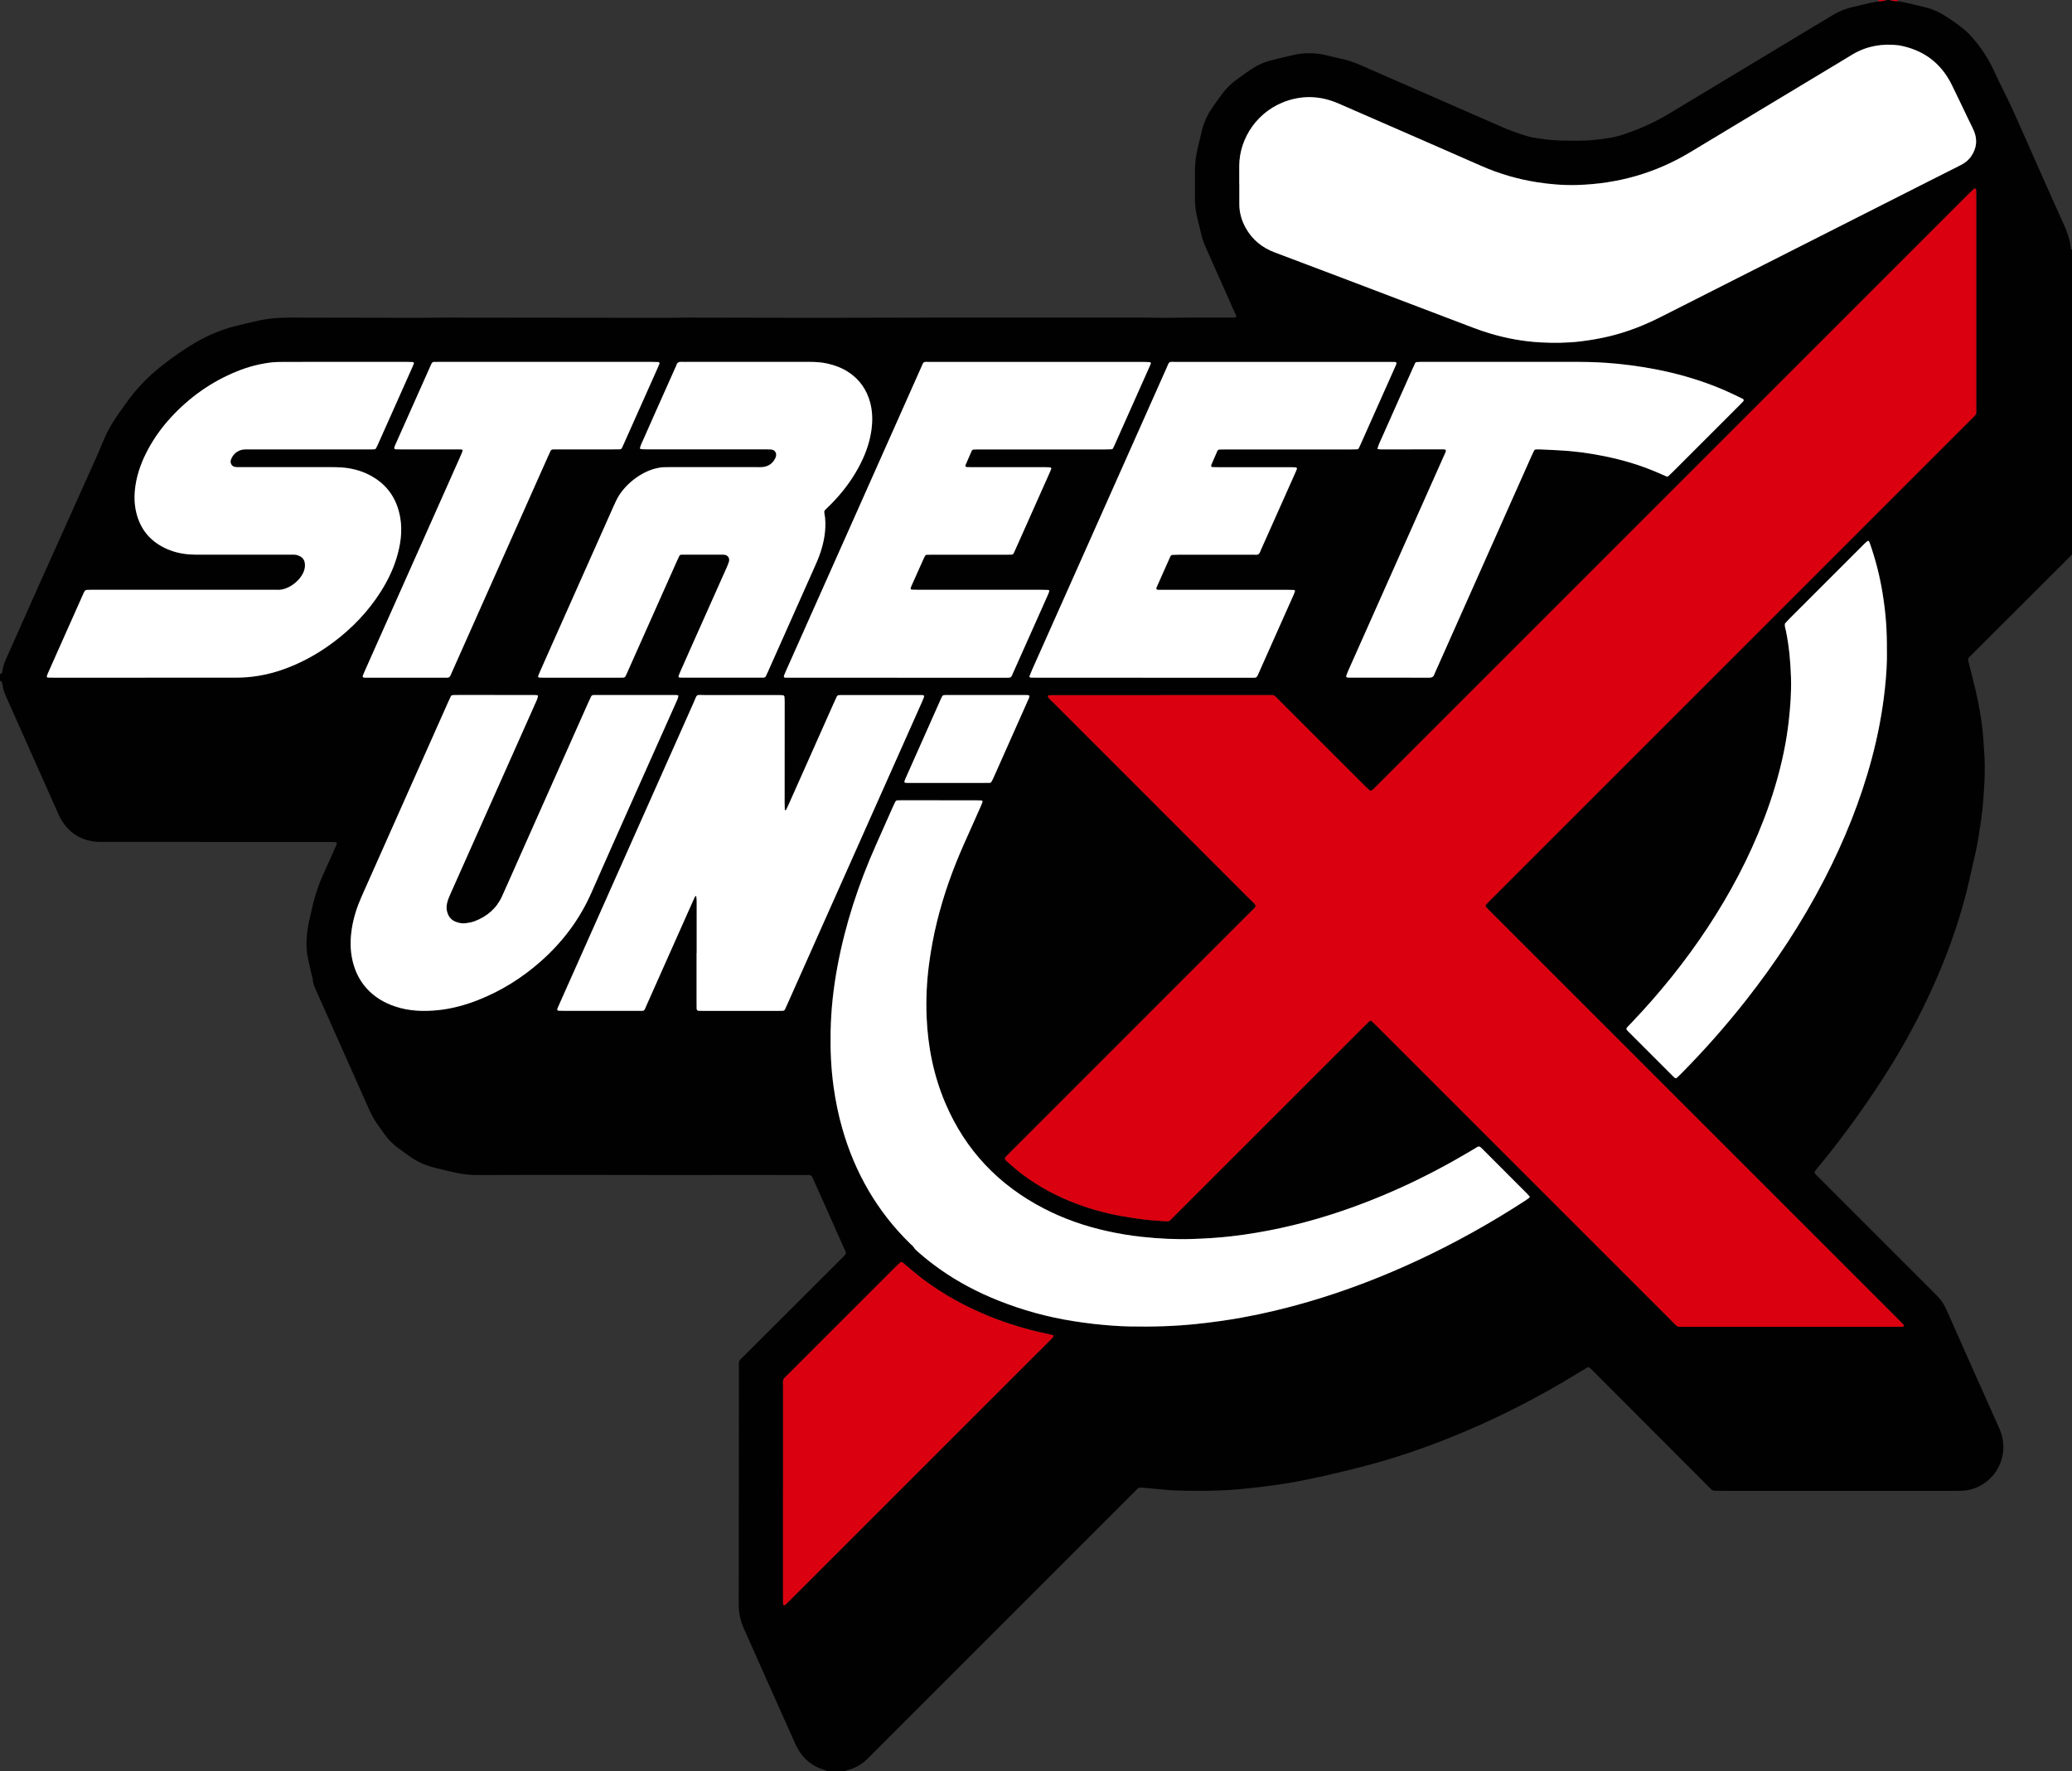
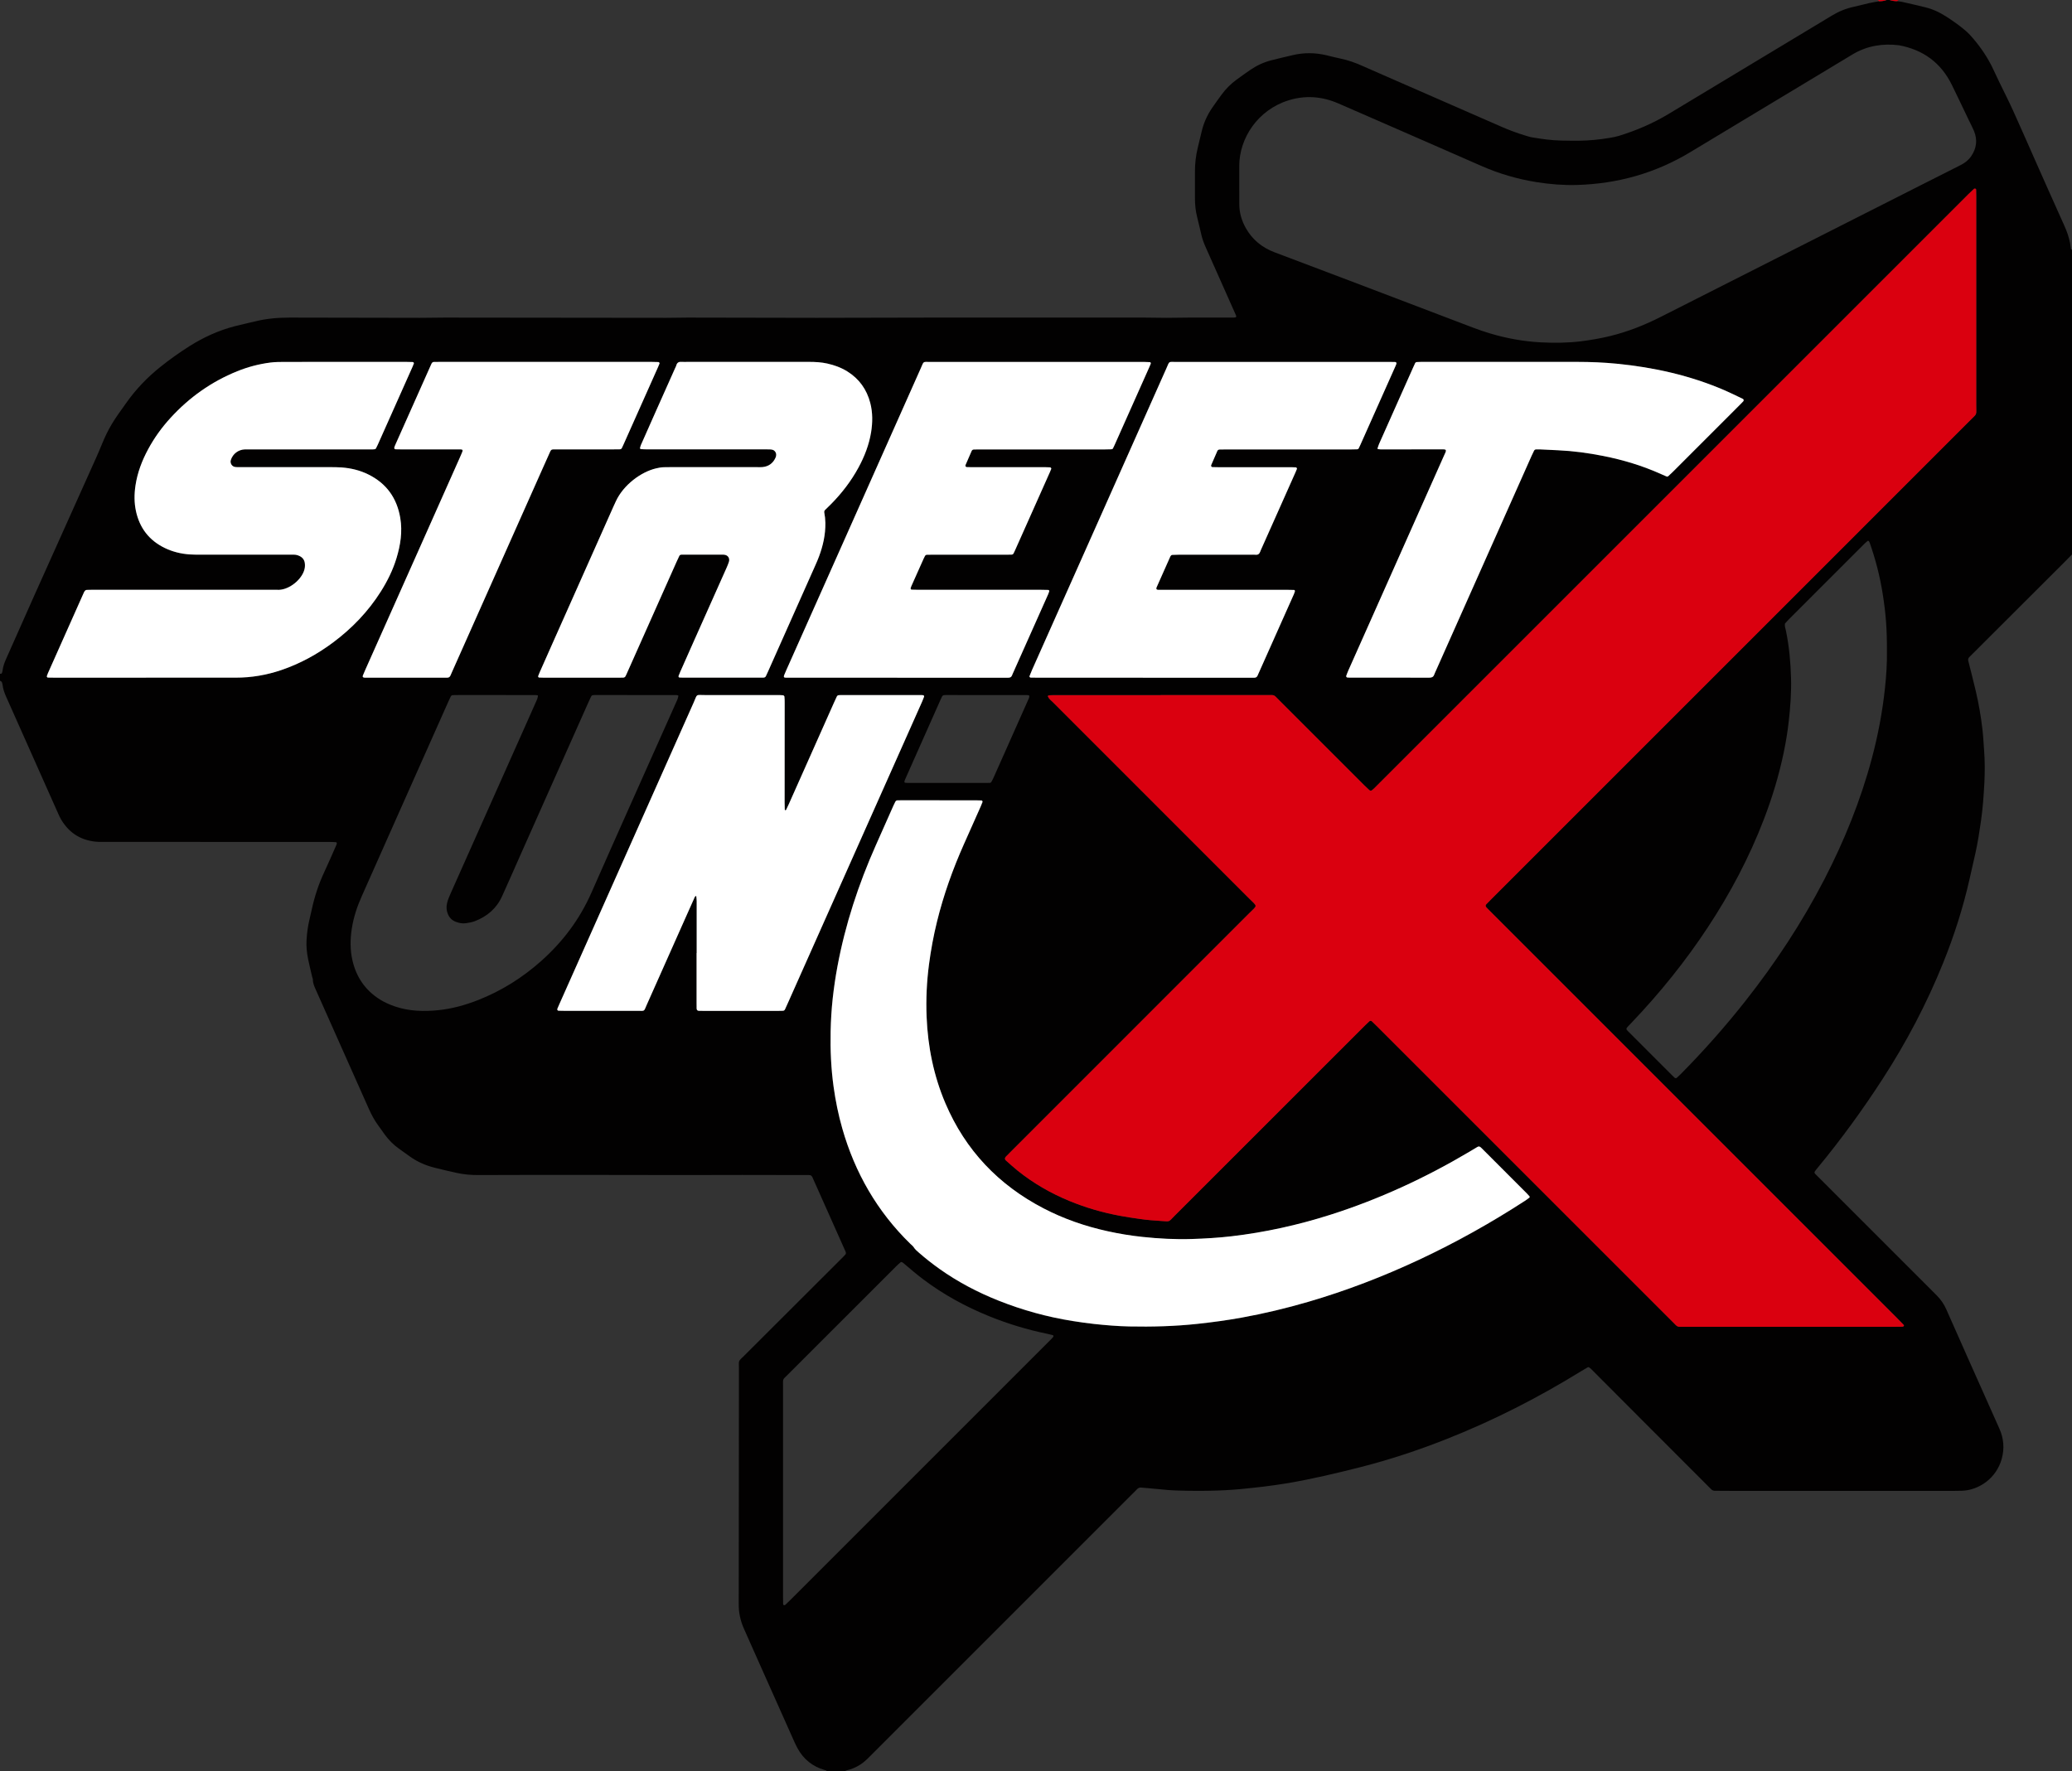
<svg xmlns="http://www.w3.org/2000/svg" viewBox="0 0 778.95 666" id="Layer_2">
  <rect x="0" y="0" width="778.95" height="666" fill="#333333" stroke="none" />
  <defs>
    <style>.cls-1{fill:#da000f;}.cls-1,.cls-2,.cls-3{stroke-width:0px;}.cls-2{fill:#020101;}.cls-3{fill:#fff;}</style>
  </defs>
  <g id="Layer_1-2">
    <g id="Page-1">
      <g id="Large">
        <path d="M778.57,93.64c-.14-.78-.21-1.57-.36-2.34-.45-2.24-1.2-4.37-2.15-6.47-3.83-8.46-7.58-16.97-11.36-25.46-2.63-5.93-5.21-11.88-7.9-17.79-1.63-3.59-3.43-7.1-5.15-10.66-.99-2.05-1.95-4.11-2.93-6.17-.07-.16-.17-.31-.25-.47-2.12-4.06-4.79-7.76-7.87-11.15-2.32-2.56-8.76-7.06-11.91-8.6-1.58-.77-3.23-1.38-4.93-1.8-2.89-.72-5.8-1.37-8.71-2.03-.59-.13-1.21-.17-1.81-.25-1,.03-1.95-.17-2.9-.45h-1.05c-.92.34-1.88.48-2.86.48-1.2.21-2.42.39-3.62.66-1.97.44-3.92.99-5.89,1.41-2.96.63-5.7,1.77-8.27,3.33-9.94,5.98-19.87,11.97-29.81,17.96-10.53,6.35-21.07,12.69-31.61,19.04-5.82,3.51-12.03,6.15-18.51,8.17-1.17.36-2.38.59-3.6.79-3.82.65-7.67,1.02-11.54,1.07-2.2.02-4.4-.03-6.6-.06-3.7-.06-7.35-.6-10.99-1.2-.95-.16-1.87-.48-2.8-.76-2.94-.89-5.82-1.97-8.64-3.2-15.2-6.66-30.41-13.3-45.62-19.95-2.17-.95-4.35-1.89-6.51-2.86-2.81-1.27-5.69-2.31-8.73-2.91-1.72-.34-3.41-.82-5.12-1.22-4.09-.95-8.19-1.02-12.29-.09-2.74.62-5.47,1.3-8.2,1.97-2.93.72-5.62,1.99-8.11,3.69-1.74,1.19-3.45,2.43-5.15,3.67-2.15,1.57-4,3.44-5.57,5.58-1.2,1.63-2.38,3.27-3.53,4.94-1.91,2.78-3.26,5.81-4.01,9.1-.45,1.97-.95,3.93-1.42,5.9-.72,3-1.09,6.04-1.06,9.14.03,3.25.02,6.51,0,9.76-.01,2.48.23,4.91.85,7.31.57,2.21,1.06,4.45,1.59,6.67.36,1.54.91,3.01,1.55,4.46,3.63,8.1,7.22,16.21,10.82,24.32.17.4.33.81.53,1.2.47.88-.03,1.02-.79,1.03-.7.02-1.41,0-2.11,0-4.84,0-9.68,0-14.51,0-2.9.01-5.8.09-8.71.09-2.72,0-5.45-.09-8.17-.09-26.74,0-53.48,0-80.21,0-14.34.01-28.67.09-43.01.09-16.18,0-32.36-.06-48.54-.09-2.73,0-5.45.09-8.18.09-27.7-.02-55.4-.06-83.11-.09-3.07,0-6.15.09-9.23.09-16.35-.02-32.71-.05-49.07-.09-4.41,0-8.78.37-13.07,1.44-2.56.63-5.14,1.17-7.69,1.83-6.08,1.59-11.73,4.18-17.04,7.54-3.71,2.35-7.29,4.91-10.73,7.65-4.98,3.96-9.35,8.52-13.02,13.74-1.81,2.59-3.73,5.11-5.35,7.84-1.4,2.34-2.58,4.79-3.61,7.31-.73,1.79-1.48,3.57-2.27,5.33-7.73,17.23-15.48,34.45-23.2,51.68-3.59,8.01-7.14,16.05-10.7,24.07-.61,1.37-1.11,2.78-1.29,4.28-.04.34-.14.69-.28,1-.13.26-.42.25-.68.19v2.64c.35.11.62.33.76.67.09.25.16.51.19.76.18,1.59.69,3.09,1.34,4.54,6.53,14.68,13.07,29.35,19.61,44.03.32.72.65,1.45,1.05,2.13,3.21,5.43,8,8.21,14.28,8.46.7.02,1.41,0,2.11,0,28.14,0,56.28,0,84.42.01.88,0,1.75.05,2.63.11.09.01.24.26.23.39-.02.25-.11.51-.21.74-1.49,3.38-2.94,6.77-4.51,10.11-2.1,4.47-3.62,9.13-4.67,13.95-.28,1.29-.56,2.58-.88,3.86-.63,2.57-.95,5.18-1.11,7.82-.13,2.38.12,4.75.59,7.08.46,2.23,1.01,4.45,1.53,6.68.08.34.26.68.26,1.01-.01,1.37.54,2.55,1.07,3.75,6.69,15,13.37,30,20.04,45,.97,2.18,2.1,4.25,3.52,6.17.83,1.13,1.62,2.3,2.45,3.43,1.47,2,3.19,3.74,5.22,5.18,1.37.97,2.72,1.94,4.07,2.92,2.82,2.04,5.94,3.41,9.29,4.26,2.81.71,5.63,1.37,8.46,1.99,2.67.59,5.38.81,8.12.8,6.5-.02,13.01-.04,19.52-.05h22.42c11.79.02,23.57.04,35.35.05,7.3,0,14.6-.04,21.9-.04,8,0,16,.03,24.01.04.35,0,.7.03,1.05,0,.74-.06,1.12.36,1.38.97.11.24.21.49.32.73,3.93,8.82,7.87,17.64,11.8,26.46.15.32.33.64.39.97.05.23-.02.56-.17.73-.52.59-1.09,1.15-1.65,1.71-12.07,12.05-24.15,24.09-36.22,36.16-2.62,2.62-2.15,1.55-2.16,5.24-.04,28.67-.06,57.34-.08,86,0,.71.01,1.41,0,2.11-.06,3.4.65,6.62,2.06,9.72,1.95,4.32,3.85,8.66,5.78,12.99,4.33,9.7,8.66,19.41,12.99,29.11.4.88.81,1.76,1.27,2.6,2.26,4.14,5.66,6.88,10.19,8.18.34.1.7.12.83.52h6.86c.23-.3.56-.38.91-.47,2.89-.7,5.35-2.16,7.47-4.23.63-.61,1.25-1.24,1.87-1.86,32.64-32.65,65.29-65.29,97.93-97.93.5-.5,1.02-.97,1.49-1.5.51-.58,1.1-.82,1.87-.7.52.09,1.05.09,1.58.14,2.8.26,5.6.53,8.4.77,1.22.1,2.45.15,3.68.19,4.93.15,9.85.17,14.77,0,3.87-.13,7.73-.4,11.57-.83,2.01-.23,4.02-.41,6.03-.67,2.96-.39,5.92-.77,8.87-1.27,9.18-1.58,18.23-3.72,27.26-6.01,10.9-2.77,21.56-6.3,32.03-10.42,17.86-7.03,34.89-15.72,51.22-25.81.75-.46,1.5-.91,2.27-1.33.12-.07.36-.05.49.03.29.19.56.42.81.66,7.64,7.66,15.27,15.32,22.91,22.97,5.9,5.92,11.81,11.82,17.72,17.73,1.49,1.49,2.99,2.97,4.47,4.48.4.4.86.56,1.42.56,2.9.01,5.8.05,8.7.05h80.46c1.23,0,2.46-.02,3.69-.06,6.28-.2,12.94-4.61,14.97-12.07,1.05-3.87.73-7.65-.92-11.32-3.98-8.9-7.95-17.8-11.91-26.7-2.67-6.02-5.34-12.04-8.01-18.06-.86-1.95-2.02-3.69-3.53-5.2-.49-.5-.99-1-1.49-1.5-14.24-14.23-28.47-28.47-42.71-42.71-.44-.44-.88-.86-1.31-1.3-.71-.73-.71-.86,0-1.75.21-.28.44-.55.66-.82,8.8-10.65,16.91-21.81,24.42-33.4,8.95-13.82,16.59-28.34,22.75-43.62,4.15-10.28,7.51-20.8,9.95-31.62.74-3.25,1.49-6.5,2.21-9.76.86-3.95,1.49-7.94,2.06-11.94.69-4.8,1.03-9.62,1.28-14.44.2-4.05.21-8.09-.1-12.13-.2-2.63-.32-5.26-.62-7.88-.56-4.81-1.38-9.57-2.47-14.28-.9-3.85-1.9-7.67-2.86-11.5-.14-.57-.02-1.03.39-1.44.51-.48,1-.99,1.5-1.49,11.39-11.37,22.78-22.73,34.16-34.1.99-.99,1.96-2,2.94-2.99v-114.52c-.13-.1-.36-.18-.38-.3ZM465.88,62.39c.03-10.47,6.98-21.06,18.51-24.66,6.4-2,12.66-1.49,18.78,1.17,4.75,2.06,9.5,4.14,14.25,6.21,13.19,5.77,26.39,11.51,39.57,17.31,6.64,2.92,13.54,4.92,20.67,6.06,5.04.8,10.13,1.21,15.24,1.06,15.24-.45,29.45-4.42,42.54-12.33,19.1-11.54,38.23-23.03,57.34-34.54,1.28-.77,2.55-1.57,3.84-2.32,5.36-3.14,11.16-4.08,17.27-3.33,9.09,1.67,15.78,6.56,19.88,14.87,2.17,4.41,4.26,8.86,6.39,13.29.65,1.35,1.36,2.67,1.93,4.04,1.4,3.35.99,6.54-1.04,9.51-1.01,1.48-2.38,2.55-3.99,3.35-5.19,2.6-10.35,5.22-15.52,7.84-32.36,16.39-64.72,32.77-97.07,49.16-6.13,3.11-12.48,5.64-19.17,7.27-3.67.89-7.38,1.53-11.14,1.99-5,.6-10.01.63-15.01.37-6.43-.35-12.74-1.49-18.9-3.33-2.11-.63-4.19-1.33-6.24-2.11-15.51-5.89-31.01-11.81-46.52-17.7-9.44-3.59-18.89-7.15-28.33-10.71-4.7-1.78-8.38-4.76-10.84-9.16-1.52-2.73-2.39-5.66-2.42-8.81-.02-2.63-.01-5.27-.01-7.91h0v-6.59ZM542.72,168.96h-12.14c-3.87-.01-7.74,0-11.61-.01-.35-.01-.69-.08-1.04-.15-.03,0-.08-.17-.05-.24.19-.57.36-1.16.6-1.71,2.64-5.94,5.28-11.88,7.93-17.81,1.65-3.69,3.29-7.38,4.94-11.07.21-.48.45-.95.66-1.43.12-.29.37-.4.61-.42.53-.05,1.06-.06,1.58-.06,19.62,0,39.23.01,58.84.01,4.93-.01,9.85.2,14.76.68,13.98,1.37,27.57,4.4,40.51,9.98,2.34,1.01,4.61,2.16,6.91,3.25.33.16.41.64.17.89-.3.32-.61.64-.92.95-1.3,1.31-2.61,2.61-3.91,3.92-7.22,7.21-14.43,14.43-21.65,21.64-.55.56-1.12,1.11-1.71,1.63-.19.17-.45.24-.73.12-.64-.29-1.29-.56-1.93-.85-7-3.15-14.29-5.36-21.82-6.84-5.61-1.11-11.27-1.88-16.99-2.14-2.28-.11-4.56-.23-6.85-.33-.44-.02-.88.01-1.32,0-.38,0-.67.16-.84.5-.31.63-.63,1.26-.91,1.9-11.97,26.88-23.94,53.76-35.9,80.64-.25.56-.53,1.11-.74,1.69-.32.87-.92,1.11-1.83,1.1-10.02-.02-20.05-.01-30.08-.02-.26,0-.52-.03-.79-.04-.19-.01-.45-.39-.37-.58.24-.65.47-1.31.75-1.95,3.18-7.14,6.37-14.28,9.55-21.42,8.79-19.74,17.57-39.48,26.36-59.21.22-.48.43-.97.65-1.45.44-.98-.01-1.17-.69-1.17ZM438.52,138.45c1.25-2.81.65-2.38,3.61-2.38,26.82-.01,53.65-.01,80.47-.01.62,0,1.23.01,1.85.02.51.02.67.37.44.93-.14.32-.28.65-.42.97-4.36,9.78-8.73,19.57-13.09,29.36-.18.4-.4.78-.57,1.18-.13.3-.39.37-.64.39-.79.04-1.58.04-2.37.04h-46.96c-.79,0-1.59.01-2.38.04-.38.01-.67.23-.82.56-.78,1.77-1.54,3.54-2.31,5.31-.14.33.13.74.47.74.7.02,1.4.04,2.11.04h27.44c.61,0,1.22.04,1.84.06.19.01.46.39.39.56-.16.41-.32.82-.5,1.22-4.36,9.79-8.73,19.57-13.09,29.36-.07.16-.13.32-.19.49-.31.8-.78,1.33-1.75,1.22-.61-.07-1.23-.02-1.85-.02-9.06,0-18.12,0-27.18,0-.79,0-1.58.02-2.36.06-.15.01-.31.14-.42.25-.13.13-.22.29-.29.44-1.72,3.85-3.43,7.7-5.14,11.56-.23.51-.01.86.52.88.26.01.52.01.79.01h47.75c.88,0,1.76.03,2.64.06.23,0,.39.33.29.59-.11.33-.22.67-.36.99-4.47,10.03-8.94,20.05-13.42,30.08-.07.16-.13.32-.2.48-.23.52-.59.85-1.2.84-.79-.01-1.58,0-2.38,0h-79.15c-.88,0-1.76-.03-2.64-.04-.22,0-.5-.32-.42-.51.32-.81.63-1.63.99-2.44,6.76-15.16,13.52-30.31,20.27-45.48,10.08-22.62,20.15-45.25,30.23-67.87ZM349.76,136.07c26.82-.01,53.65-.01,80.47-.01.7,0,1.4.05,2.1.08.21.01.39.38.3.61-.17.4-.33.81-.51,1.21-4.36,9.79-8.73,19.58-13.09,29.36-.18.4-.39.79-.57,1.19-.12.29-.38.38-.63.39-.79.05-1.58.05-2.37.05h-46.96c-.79,0-1.59.01-2.38.03-.38.01-.68.23-.83.56-.78,1.76-1.55,3.54-2.31,5.31-.14.33.11.74.45.75.61.02,1.23.04,1.84.04h27.71c.61,0,1.22.04,1.84.06.2.01.48.38.41.55-.16.41-.32.81-.5,1.21-4.36,9.79-8.73,19.58-13.09,29.36-.18.4-.37.8-.56,1.19-.17.36-.48.49-.84.5-.8.01-1.59.02-2.38.02h-26.91c-.79,0-1.58.02-2.37.02-.38,0-.68.15-.85.5-.16.31-.33.62-.47.94-1.54,3.45-3.08,6.9-4.62,10.35-.11.24-.18.49-.27.74-.08.24.11.6.33.6.88.02,1.75.06,2.63.06h46.17c.88,0,1.76.04,2.64.05.23.01.4.33.31.59-.11.33-.22.67-.36.99-4.47,10.02-8.94,20.05-13.41,30.07-.08.16-.15.32-.21.49-.26.67-.77.88-1.46.86-.7-.02-1.4,0-2.11,0h-79.15c-.79,0-1.58,0-2.37,0-.7-.01-.86-.31-.56-1.03.28-.64.55-1.29.84-1.93,6.76-15.16,13.52-30.32,20.27-45.48,10.08-22.63,20.15-45.25,30.23-67.88,1.26-2.82.65-2.39,3.6-2.39ZM386.95,261.71c.04.56-.24,1.01-.45,1.49-2.61,5.85-5.21,11.7-7.81,17.56-1.71,3.85-3.42,7.7-5.14,11.54-.25.56-.52,1.11-.83,1.64-.12.21-.32.41-.63.4-.7,0-1.41.02-2.11.03h-13.71c-4.83,0-9.67,0-14.5-.01-.52,0-1.05-.02-1.57-.08-.09-.01-.23-.3-.21-.42.08-.34.21-.67.35-.99,4.45-10.02,8.91-20.05,13.37-30.07.14-.32.3-.63.46-.95.17-.33.47-.49.85-.51.17,0,.35-.02.52-.02,10.2,0,20.39,0,30.59.01.25,0,.5.07.75.14.04.01.07.16.07.24ZM253.83,138.37c.15-.32.35-.63.43-.96.29-1.19,1.09-1.47,2.19-1.36.61.06,1.23.01,1.84.01h45.91c2.29,0,4.56.12,6.81.62,2.68.61,5.22,1.53,7.56,2.98,4.47,2.79,7.29,6.78,8.61,11.85.94,3.64.9,7.33.31,11-.77,4.73-2.49,9.14-4.77,13.33-2.76,5.05-6.23,9.57-10.26,13.66-.74.76-1.51,1.48-2.26,2.22-.26.27-.38.61-.31.97.25,1.29.39,2.6.41,3.92.06,4.37-.87,8.55-2.39,12.62-.39,1.07-.84,2.12-1.3,3.16-5.97,13.4-11.94,26.8-17.9,40.19-.25.56-.49,1.13-.78,1.67-.17.32-.47.51-.85.52-.44,0-.88.02-1.32.02-9.59,0-19.17,0-28.76,0-.52,0-1.05-.02-1.58-.04-.22-.01-.4-.35-.31-.59.19-.49.38-.98.59-1.47,1.71-3.85,3.42-7.7,5.13-11.55,4.12-9.23,8.23-18.45,12.34-27.67.32-.72.62-1.46.87-2.2.39-1.22-.21-2.62-1.98-2.71-.26-.02-.53-.02-.79-.02-4.84,0-9.67,0-14.51,0-.17,0-.35.01-.53.01-.37,0-.68.14-.85.49-.34.71-.68,1.42-1,2.14-6.15,13.8-12.3,27.6-18.44,41.39-.25.56-.49,1.13-.78,1.67-.16.31-.46.52-.85.53-.44,0-.88.02-1.32.02-9.58,0-19.17,0-28.75,0-.53,0-1.05-.02-1.58-.04-.22-.01-.41-.35-.32-.58.19-.49.37-.99.58-1.47,1.71-3.85,3.42-7.7,5.14-11.55,7.53-16.93,15.07-33.85,22.61-50.78.29-.64.59-1.28.88-1.91,2.9-6.24,9.53-11.02,15.04-12.33.95-.22,1.89-.41,2.85-.44.88-.04,1.76-.04,2.64-.04h32.45c.7,0,1.41.05,2.11-.02,2.4-.23,4.07-1.5,5-3.72.1-.24.13-.51.16-.77.1-.87-.53-1.8-1.37-2.02-.33-.08-.69-.13-1.03-.14-.71-.03-1.41-.02-2.11-.02h-44.06c-.79,0-1.58-.04-2.36-.1-.1,0-.28-.26-.26-.36.09-.42.2-.85.37-1.24,1.85-4.17,3.7-8.35,5.56-12.52,2.42-5.45,4.86-10.91,7.29-16.36ZM161.95,137.33c.11-.24.2-.49.33-.71.18-.33.47-.53.84-.54.8-.02,1.59-.02,2.38-.02h79.41c.88,0,1.76.04,2.63.06.21,0,.48.37.4.55-.16.41-.32.82-.5,1.22-4.36,9.78-8.73,19.57-13.09,29.35-.18.4-.38.8-.56,1.2-.17.36-.48.48-.85.49-.7.01-1.4.02-2.11.02h-21.63c-2.23,0-1.91-.12-2.86,1.95-.87,1.92-1.72,3.85-2.58,5.77-11.22,25.19-22.43,50.38-33.65,75.57-.25.56-.49,1.13-.74,1.69-.23.52-.58.86-1.19.85-.44,0-.88,0-1.32,0h-28.5c-.44,0-.87,0-1.31,0-.58-.01-.83-.32-.64-.79.3-.73.61-1.46.93-2.18,6.75-15.16,13.51-30.32,20.27-45.48,5.11-11.47,10.22-22.94,15.32-34.41.29-.64.56-1.29.83-1.94.31-.73.16-1.01-.55-1.02-.7-.01-1.4-.01-2.11-.01h-20.05c-.79,0-1.58-.02-2.37-.04-.35,0-.56-.4-.42-.77.09-.24.17-.49.28-.73,4.47-10.03,8.94-20.06,13.41-30.08ZM125.2,241.57c-5.95,4.44-12.4,7.97-19.45,10.37-5.54,1.88-11.22,2.86-17.08,2.85-11.25-.02-22.51,0-33.76,0s-22.86,0-34.29,0c-.88,0-1.76-.02-2.64-.04-.21,0-.44-.35-.37-.55.12-.33.23-.67.37-.99,4.46-10.02,8.93-20.05,13.39-30.08.15-.32.28-.65.49-.92.15-.19.41-.39.63-.41.79-.05,1.58-.05,2.37-.05h67.27c.7,0,1.41-.04,2.11.01,3.8.26,8.56-3.13,10.01-6.99.38-1.01.5-2.04.34-3.11-.18-1.23-.89-2.08-1.98-2.61-.64-.3-1.32-.5-2.04-.5-.7.01-1.4,0-2.11,0-11.08,0-22.16,0-33.24,0-1.31,0-2.64,0-3.95-.09-3.27-.23-6.42-1-9.37-2.44-5.84-2.85-9.4-7.47-10.79-13.81-.7-3.22-.67-6.46-.17-9.69.73-4.83,2.45-9.33,4.76-13.61,2.3-4.28,5.13-8.19,8.41-11.77,7.04-7.71,15.36-13.61,25.05-17.54,4.01-1.62,8.17-2.72,12.45-3.26,1.74-.23,3.51-.24,5.27-.25,6.33-.03,12.66-.01,18.99-.01h26.91c.79,0,1.58.03,2.37.05.23.01.51.34.44.52-.16.41-.31.82-.49,1.22-4.36,9.78-8.73,19.57-13.09,29.35-.22.48-.44.96-.7,1.42-.07.12-.26.22-.42.25-.25.06-.52.08-.78.08-.71.01-1.41,0-2.11,0h-43.79c-.71,0-1.41-.01-2.11.01-2.5.08-4.57,1.63-5.34,3.99-.37,1.14.37,2.41,1.54,2.61.35.06.7.07,1.05.08.7.01,1.41,0,2.11,0,10.82,0,21.63,0,32.45.01,1.49,0,2.99-.01,4.48.1,3.53.27,6.94,1.09,10.13,2.67,6.79,3.38,10.69,8.88,11.94,16.33.87,5.17.09,10.16-1.4,15.08-1.36,4.49-3.42,8.65-5.92,12.6-4.76,7.53-10.83,13.83-17.94,19.14ZM203.41,361.35c-7.02,6.24-14.87,11.18-23.64,14.63-4.84,1.91-9.84,3.29-15.02,3.82-5.46.56-10.89.4-16.17-1.37-2.01-.68-3.93-1.52-5.73-2.64-5.5-3.45-8.9-8.4-10.34-14.68-.92-3.99-.87-8.02-.24-12.06.66-4.2,1.98-8.18,3.71-12.05,4.82-10.83,9.63-21.67,14.45-32.5,6.04-13.56,12.07-27.12,18.11-40.68.29-.64.59-1.28.89-1.91.16-.34.43-.55.82-.56.7-.02,1.4-.03,2.11-.03h13.72c5.01,0,10.02,0,15.04.01.34,0,.69.06,1.04.11.04.01.09.17.07.24-.09.42-.14.86-.31,1.25-1.2,2.73-2.42,5.46-3.64,8.19-9.58,21.49-19.16,42.99-28.74,64.49-.57,1.29-1.15,2.56-1.47,3.95-.33,1.42-.25,2.79.32,4.13.57,1.36,1.56,2.35,2.93,2.87,1.24.48,2.55.74,3.88.54,1.13-.17,2.25-.35,3.33-.77,4.64-1.79,8.16-4.8,10.22-9.36,2.4-5.28,4.72-10.59,7.07-15.89,8.47-19.02,16.93-38.03,25.4-57.05.32-.72.66-1.43,1-2.15.16-.34.45-.51.83-.53.17,0,.35-.03.53-.03,10.2,0,20.4,0,30.6.01.26,0,.51.07.76.14.04.01.09.17.08.24-.1.42-.17.86-.34,1.25-1.31,2.97-2.65,5.93-3.97,8.9-9.47,21.26-19.01,42.49-28.38,63.79-4.41,10.01-10.79,18.48-18.92,25.7ZM296.11,377.3c-.32.72-.65,1.43-.98,2.15-.16.35-.42.56-.81.57-.53.01-1.05.03-1.58.03h-28.49c-.53,0-1.06-.01-1.59-.03-.47-.02-.76-.34-.77-.86-.02-.7-.02-1.4-.02-2.11v-18.73h.04c0-6.51,0-13.02-.01-19.52,0-.61-.09-1.21-.15-1.81-.02-.19-.09-.14-.27-.04-.33.2-.4.54-.53.83-1.16,2.56-2.29,5.13-3.44,7.7-4.78,10.75-9.55,21.51-14.36,32.25-1.22,2.72-.54,2.3-3.65,2.31-9.15.02-18.3.01-27.44,0-.71,0-1.41-.02-2.11-.04-.35-.01-.56-.41-.4-.77.23-.57.47-1.13.72-1.69,3.72-8.35,7.44-16.69,11.15-25.03,13.11-29.45,26.2-58.9,39.34-88.33,1.53-3.45.56-2.84,4.36-2.85,8.97-.03,17.94-.01,26.91-.01.79,0,1.58.01,2.37.08.19.02.48.31.5.49.08.79.09,1.58.09,2.37-.01,12.49-.02,24.98-.02,37.46,0,.88.03,1.76.05,2.64,0,.07.05.17.11.19.2.11.33.05.41-.13.34-.71.7-1.42,1.02-2.14,5.64-12.67,11.28-25.35,16.93-38.03.35-.8.72-1.6,1.1-2.39.16-.35.47-.5.84-.52.18,0,.35-.02.53-.02h30.6c.18,0,.35.04.53.06.21.02.39.35.29.61-.22.57-.43,1.15-.68,1.71-2.71,6.1-5.42,12.2-8.14,18.29-14.15,31.77-28.3,63.54-42.45,95.31ZM395.93,502.65c-.17.2-.33.41-.51.6-.49.5-.99,1-1.49,1.49-32.2,32.21-64.41,64.41-96.61,96.61-.69.69-1.38,1.36-2.09,2.02-.1.1-.3.11-.46.14-.18.04-.36-.24-.37-.6-.01-.88-.02-1.76-.02-2.64v-39.3c0-13.19-.01-26.38,0-39.57,0-3.31-.33-2.45,2-4.79,13.48-13.5,26.98-26.98,40.48-40.47.55-.56,1.15-1.08,1.75-1.59.1-.09.36-.09.49-.02.3.17.58.39.84.62,2.34,2,4.68,3.99,7.14,5.84,7.64,5.75,15.95,10.29,24.79,13.87,7.01,2.84,14.23,5.05,21.65,6.57.77.16,1.53.37,2.3.56.23.06.29.45.11.66ZM574.96,450.27c-.54.44-1.11.86-1.69,1.24-12.78,8.28-26.03,15.7-39.82,22.15-13.47,6.3-27.3,11.63-41.58,15.8-8.27,2.41-16.64,4.42-25.11,5.95-5.53,1.01-11.11,1.76-16.7,2.36-8.51.91-17.02,1.12-25.56.96-4.4-.09-8.78-.46-13.15-.93-2.71-.29-5.4-.68-8.1-1.1-9.58-1.52-18.87-4.09-27.88-7.68-7.87-3.13-15.32-7.04-22.23-11.95-2.66-1.89-5.21-3.9-7.66-6.05-.72-.63-1.47-1.23-2-2.08-.32-.5-.85-.88-1.29-1.31-12.43-12.13-20.79-26.67-25.56-43.32-1.47-5.16-2.54-10.4-3.27-15.72-.96-6.9-1.26-13.83-1.12-20.79.09-4.13.33-8.26.78-12.37.45-4.02,1.03-8.02,1.77-11.99,2.94-15.8,7.92-30.95,14.44-45.61,2.22-4.98,4.42-9.96,6.63-14.94.21-.48.44-.95.69-1.42.16-.32.42-.55.81-.55.71-.01,1.41-.02,2.11-.02h27.45c.7,0,1.4.04,2.1.05.2.01.42.39.34.6-.23.57-.44,1.14-.69,1.7-2.1,4.74-4.21,9.47-6.32,14.2-4.19,9.41-7.64,19.08-10.1,29.08-1.3,5.3-2.29,10.65-3,16.06-.86,6.56-1.17,13.14-.89,19.74.46,11.25,2.64,22.14,7.08,32.53,7.51,17.6,19.93,30.64,36.85,39.45,7.59,3.96,15.62,6.74,23.99,8.58,4.38.97,8.79,1.7,13.25,2.17,6.13.65,12.28.98,18.44.79,5.01-.16,10.02-.45,15-1.03,12.6-1.47,24.93-4.2,37.02-8.04,18.42-5.84,35.84-13.91,52.45-23.76.98-.58,1.95-1.18,2.94-1.76.54-.32.88-.26,1.39.23.32.31.63.62.94.93,5.41,5.41,10.82,10.82,16.23,16.24.37.37.73.75,1.06,1.16.08.09.05.39-.04.45ZM708.63,258.79c-.95,8.92-2.63,17.72-4.94,26.39-4.23,15.85-10.36,30.95-17.88,45.51-8.34,16.13-18.28,31.23-29.51,45.49-7.62,9.68-15.78,18.89-24.44,27.65-.5.49-1.02.97-1.53,1.44-.15.14-.56.11-.72-.03-.32-.3-.65-.6-.96-.91-5.41-5.41-10.82-10.82-16.22-16.23-.19-.19-.38-.37-.56-.56-.57-.6-.56-.86.08-1.54.48-.52.98-1.02,1.46-1.53,10.58-11.1,20.17-22.98,28.61-35.79,8.44-12.8,15.58-26.28,21.08-40.61,3.16-8.21,5.7-16.61,7.49-25.22.8-3.87,1.44-7.77,1.88-11.71.61-5.42,1.01-10.85.85-16.31-.16-5.89-.7-11.75-1.88-17.54-.19-.93-.57-1.85-.41-2.83.59-.65,1.17-1.31,1.79-1.93,9.32-9.33,18.65-18.66,27.98-27.98.43-.43.89-.83,1.37-1.21.07-.06.35.04.43.14.16.21.25.46.34.7,2.19,6.23,3.82,12.6,4.85,19.13,1.21,7.63,1.63,13.56,1.58,21.56.09,4.11-.22,9.03-.74,13.92ZM740.62,158.06c-59.95,59.95-119.9,119.9-179.85,179.85-.68.68-1.36,1.37-2.03,2.07-.34.35-.31.76.05,1.15.25.26.49.51.74.76.62.62,1.24,1.25,1.86,1.87,50.62,50.62,101.25,101.24,151.86,151.86.81.81,1.6,1.64,2.4,2.45.15.16.19.32.05.48-.11.11-.28.22-.42.23-.79.02-1.58.03-2.37.03-26.48,0-52.95,0-79.42-.01-3.28,0-2.48.35-4.81-1.97l-110.82-110.82c-.68-.68-1.38-1.35-2.07-2.02-.29-.28-.69-.3-.95-.07-.58.54-1.16,1.08-1.72,1.64-4.97,4.97-9.95,9.95-14.92,14.92-18.85,18.85-37.69,37.69-56.54,56.53-2.57,2.56-1.57,2.21-5.26,2.01-2.63-.15-5.26-.38-7.87-.75-2.44-.35-4.87-.7-7.29-1.15-6.6-1.2-13.01-3.06-19.21-5.62-7.03-2.9-13.57-6.65-19.5-11.43-1.5-1.21-2.93-2.52-4.38-3.81-.45-.39-.44-.92-.01-1.38.61-.64,1.23-1.26,1.85-1.88,29.85-29.85,59.71-59.69,89.54-89.56,3.33-3.32,3.35-2.39.04-5.71-24.56-24.57-49.13-49.13-73.68-73.7-.68-.68-1.5-1.24-1.91-2.15-.05-.11.09-.43.16-.44.61-.06,1.22-.1,1.84-.1h40.37c13.28,0,26.56-.01,39.84,0,3.2,0,2.42-.35,4.79,2.01,10.64,10.63,21.27,21.27,31.9,31.9.63.62,1.27,1.21,1.91,1.81.26.25.71.27.96.06.27-.22.55-.44.8-.68.69-.68,1.37-1.37,2.05-2.05,73.82-73.82,147.64-147.63,221.46-221.45.68-.68,1.38-1.34,2.1-1.99.09-.08.32-.03.48-.01.21.04.27.19.27.4.01.88.04,1.76.04,2.64.01,26.12.01,52.24,0,78.36,0,3.98.45,2.93-2.33,5.72Z" class="cls-2" />
        <path d="M709.29,0c-.92.34-1.88.48-2.86.48-.17-.32-.44-.48-.81-.48h3.67Z" class="cls-1" />
        <path d="M714.04,0c-.35,0-.61.15-.8.45-1,.03-1.95-.17-2.9-.45h3.7Z" class="cls-1" />
        <path d="M436.35,261.34c13.28,0,26.56,0,39.84,0,3.2,0,2.43-.36,4.79,2.01,10.64,10.63,21.27,21.27,31.91,31.9.62.62,1.27,1.22,1.91,1.82.26.25.71.27.96.06.27-.23.55-.44.8-.69.69-.68,1.37-1.37,2.05-2.05,73.82-73.82,147.63-147.63,221.45-221.44.68-.68,1.39-1.35,2.1-1.99.09-.08.32-.03.48,0,.21.04.27.19.27.4,0,.88.04,1.76.04,2.64,0,26.12,0,52.24,0,78.36,0,3.98.46,2.93-2.33,5.72-59.94,59.95-119.89,119.9-179.84,179.85-.68.68-1.36,1.37-2.03,2.07-.34.35-.31.77.05,1.15.24.26.49.51.73.76.62.62,1.24,1.24,1.86,1.87,50.62,50.62,101.24,101.24,151.86,151.86.81.81,1.59,1.64,2.39,2.46.15.15.2.32.05.47-.11.11-.27.23-.42.23-.79.03-1.58.03-2.37.03-26.47,0-52.94,0-79.42,0-3.28,0-2.48.35-4.81-1.97-36.94-36.93-73.88-73.87-110.82-110.81-.68-.68-1.38-1.36-2.08-2.03-.29-.27-.69-.3-.94-.06-.58.54-1.16,1.08-1.72,1.64-4.98,4.97-9.95,9.95-14.93,14.92-18.84,18.84-37.68,37.69-56.53,56.52-2.57,2.57-1.57,2.22-5.26,2.01-2.62-.15-5.25-.37-7.87-.75-2.44-.35-4.87-.7-7.29-1.15-6.6-1.21-13.01-3.06-19.21-5.62-7.03-2.9-13.57-6.66-19.5-11.43-1.51-1.21-2.93-2.53-4.38-3.81-.45-.4-.45-.93-.01-1.38.61-.64,1.23-1.26,1.85-1.88,29.85-29.85,59.71-59.69,89.54-89.56,3.32-3.33,3.35-2.39.03-5.71-24.55-24.58-49.12-49.13-73.68-73.7-.68-.68-1.5-1.24-1.9-2.15-.05-.11.08-.43.16-.44.61-.06,1.23-.1,1.84-.1,7.12,0,14.25,0,21.37,0,6.33,0,12.66,0,19,0Z" class="cls-1" />
-         <path d="M465.88,68.98c0-2.2,0-4.4,0-6.59.03-10.47,6.97-21.05,18.51-24.65,6.4-2,12.66-1.49,18.78,1.17,4.75,2.07,9.5,4.14,14.24,6.21,13.19,5.76,26.4,11.51,39.58,17.31,6.63,2.92,13.53,4.92,20.67,6.06,5.04.8,10.13,1.22,15.24,1.07,15.24-.45,29.45-4.43,42.53-12.33,19.1-11.54,38.23-23.03,57.35-34.54,1.28-.77,2.54-1.57,3.83-2.32,5.37-3.14,11.16-4.07,17.28-3.32,9.09,1.66,15.78,6.55,19.87,14.87,2.17,4.41,4.27,8.86,6.4,13.29.65,1.35,1.35,2.67,1.93,4.04,1.4,3.35.99,6.53-1.04,9.51-1.01,1.48-2.38,2.55-3.99,3.35-5.18,2.59-10.35,5.22-15.52,7.84-32.36,16.39-64.72,32.77-97.07,49.16-6.13,3.11-12.48,5.63-19.17,7.26-3.67.89-7.39,1.54-11.14,1.99-5,.6-10.01.64-15.01.37-6.43-.35-12.73-1.49-18.9-3.33-2.1-.63-4.19-1.33-6.24-2.11-15.51-5.89-31.01-11.81-46.52-17.7-9.44-3.59-18.88-7.15-28.33-10.71-4.7-1.77-8.38-4.76-10.83-9.16-1.52-2.73-2.4-5.66-2.42-8.8-.02-2.64,0-5.28,0-7.91,0,0,0,0-.01,0Z" class="cls-3" />
        <path d="M353.2,300.9c4.57,0,9.15,0,13.72,0,.7,0,1.4.03,2.11.05.2,0,.41.38.33.59-.22.57-.44,1.15-.69,1.7-2.1,4.74-4.21,9.47-6.32,14.2-4.19,9.41-7.64,19.07-10.1,29.08-1.3,5.29-2.29,10.64-3,16.05-.86,6.56-1.17,13.14-.9,19.74.46,11.25,2.65,22.14,7.08,32.53,7.51,17.6,19.93,30.64,36.85,39.45,7.6,3.96,15.63,6.73,23.99,8.58,4.38.97,8.79,1.7,13.26,2.17,6.13.65,12.27.98,18.43.79,5.01-.16,10.02-.45,15-1.03,12.6-1.47,24.94-4.2,37.03-8.04,18.42-5.85,35.84-13.91,52.45-23.76.98-.58,1.96-1.18,2.94-1.76.55-.32.88-.26,1.4.23.32.3.63.62.94.93,5.41,5.41,10.82,10.82,16.23,16.24.37.37.74.76,1.07,1.16.07.09.05.39-.04.45-.55.43-1.11.85-1.7,1.23-12.77,8.28-26.03,15.7-39.82,22.15-13.47,6.3-27.3,11.63-41.58,15.8-8.27,2.42-16.64,4.42-25.11,5.96-5.53,1-11.11,1.75-16.7,2.35-8.5.91-17.02,1.13-25.55.96-4.4-.09-8.78-.46-13.15-.93-2.71-.29-5.4-.68-8.1-1.11-9.58-1.52-18.87-4.09-27.88-7.67-7.87-3.13-15.32-7.04-22.23-11.95-2.65-1.89-5.21-3.9-7.66-6.04-.72-.63-1.47-1.24-2-2.08-.32-.51-.85-.88-1.29-1.31-12.43-12.13-20.79-26.67-25.55-43.32-1.48-5.16-2.54-10.4-3.28-15.72-.95-6.9-1.26-13.83-1.11-20.79.09-4.14.33-8.26.78-12.37.44-4.02,1.03-8.02,1.77-12,2.94-15.8,7.92-30.95,14.44-45.61,2.21-4.98,4.42-9.96,6.63-14.93.21-.48.44-.95.69-1.42.17-.32.43-.55.82-.55.7,0,1.41-.02,2.11-.02,4.57,0,9.15,0,13.72,0Z" class="cls-3" />
        <path d="M54.91,254.79c-11.43,0-22.86,0-34.29,0-.88,0-1.76-.02-2.64-.04-.21,0-.44-.35-.37-.55.12-.33.22-.67.36-.99,4.46-10.03,8.93-20.05,13.4-30.08.14-.32.28-.66.49-.93.15-.19.41-.38.63-.4.79-.06,1.58-.05,2.37-.05,10.29,0,20.58,0,30.86,0,12.13,0,24.27,0,36.4,0,.7,0,1.41-.04,2.11,0,3.8.27,8.56-3.13,10.01-6.99.38-1.01.5-2.04.34-3.11-.18-1.23-.89-2.09-1.98-2.61-.63-.3-1.31-.5-2.03-.5-.7,0-1.41-.01-2.11-.01-11.08,0-22.16,0-33.24,0-1.32,0-2.64,0-3.95-.09-3.27-.23-6.42-1-9.37-2.44-5.84-2.85-9.4-7.48-10.78-13.81-.7-3.22-.67-6.46-.18-9.7.73-4.83,2.45-9.33,4.76-13.61,2.31-4.28,5.13-8.19,8.41-11.77,7.05-7.71,15.36-13.61,25.06-17.53,4.01-1.62,8.16-2.72,12.45-3.27,1.74-.22,3.51-.24,5.27-.24,6.33-.03,12.66-.01,18.99-.01,8.97,0,17.94,0,26.91,0,.79,0,1.58.03,2.37.05.23,0,.51.34.44.52-.16.41-.31.82-.49,1.22-4.36,9.78-8.73,19.57-13.09,29.35-.21.48-.44.96-.7,1.42-.07.13-.27.22-.42.26-.25.06-.52.07-.78.07-.7,0-1.41,0-2.11,0-14.6,0-29.19,0-43.79,0-.7,0-1.41-.02-2.11,0-2.5.08-4.56,1.63-5.33,3.99-.37,1.14.36,2.41,1.54,2.61.34.06.7.07,1.05.08.7.01,1.41,0,2.11,0,10.82,0,21.63,0,32.45,0,1.49,0,2.99,0,4.48.11,3.54.26,6.95,1.08,10.13,2.67,6.79,3.38,10.69,8.88,11.94,16.33.87,5.16.08,10.15-1.41,15.08-1.36,4.48-3.42,8.65-5.92,12.6-4.76,7.52-10.83,13.82-17.94,19.13-5.95,4.44-12.4,7.97-19.45,10.37-5.54,1.88-11.22,2.86-17.07,2.85-11.26-.02-22.51,0-33.77,0Z" class="cls-3" />
        <path d="M261.91,358.32c0-6.51,0-13.02,0-19.52,0-.6-.09-1.21-.15-1.81-.02-.19-.09-.14-.27-.04-.33.2-.4.54-.53.83-1.16,2.56-2.29,5.13-3.44,7.7-4.78,10.75-9.55,21.51-14.36,32.25-1.22,2.72-.54,2.31-3.66,2.31-9.15.02-18.29,0-27.44,0-.7,0-1.4-.02-2.11-.04-.35-.01-.56-.41-.4-.77.24-.57.48-1.13.73-1.69,3.72-8.34,7.44-16.68,11.15-25.03,13.11-29.44,26.2-58.89,39.33-88.33,1.54-3.45.56-2.84,4.36-2.85,8.97-.03,17.94-.01,26.91,0,.79,0,1.58,0,2.37.08.19.02.48.31.5.5.08.78.09,1.58.09,2.37,0,12.49-.02,24.98-.02,37.46,0,.88.03,1.76.06,2.63,0,.07.05.17.1.2.2.11.33.05.42-.13.33-.72.69-1.42,1.01-2.14,5.65-12.68,11.29-25.35,16.93-38.03.36-.8.73-1.6,1.1-2.39.16-.35.47-.5.84-.52.18,0,.35-.02.53-.02,10.2,0,20.4,0,30.61,0,.17,0,.35.04.52.05.22.02.39.36.29.61-.22.57-.43,1.15-.68,1.71-2.71,6.1-5.42,12.2-8.14,18.29-14.15,31.77-28.3,63.54-42.45,95.3-.32.72-.65,1.44-.98,2.16-.16.35-.42.56-.81.57-.53.01-1.05.03-1.58.03-9.5,0-19,0-28.49,0-.53,0-1.05,0-1.58-.02-.48-.02-.77-.34-.78-.86-.01-.7-.02-1.41-.02-2.11,0-6.24,0-12.49,0-18.73h.04Z" class="cls-3" />
        <path d="M281.77,136.06c7.47,0,14.95,0,22.42,0,2.29,0,4.57.12,6.81.62,2.68.6,5.22,1.52,7.56,2.98,4.47,2.79,7.29,6.78,8.61,11.85.94,3.63.9,7.32.31,11-.77,4.73-2.49,9.14-4.77,13.33-2.75,5.05-6.22,9.57-10.26,13.66-.74.75-1.51,1.48-2.26,2.22-.26.26-.38.6-.31.96.25,1.3.39,2.6.41,3.93.06,4.37-.87,8.55-2.39,12.61-.4,1.07-.84,2.12-1.31,3.16-5.96,13.4-11.93,26.79-17.9,40.19-.25.56-.49,1.13-.77,1.67-.17.32-.47.51-.85.52-.44,0-.88.02-1.32.02-9.59,0-19.17,0-28.76,0-.53,0-1.05-.03-1.58-.05-.22,0-.4-.35-.31-.59.19-.49.38-.98.59-1.46,1.71-3.85,3.41-7.71,5.13-11.56,4.11-9.22,8.23-18.44,12.34-27.67.32-.72.62-1.45.86-2.2.4-1.22-.2-2.62-1.97-2.71-.26-.01-.53-.01-.79-.01-4.84,0-9.67,0-14.51,0-.18,0-.35.01-.53.01-.38,0-.68.14-.85.49-.34.71-.68,1.42-1,2.15-6.15,13.8-12.29,27.59-18.44,41.39-.25.56-.48,1.13-.77,1.67-.17.31-.46.52-.85.53-.44,0-.88.02-1.32.02-9.59,0-19.17,0-28.76,0-.53,0-1.05-.03-1.58-.05-.22,0-.41-.35-.32-.58.19-.49.38-.98.59-1.46,1.71-3.85,3.42-7.71,5.13-11.56,7.54-16.93,15.07-33.85,22.61-50.78.29-.64.59-1.28.88-1.91,2.9-6.24,9.52-11.02,15.03-12.33.95-.23,1.89-.41,2.86-.45.88-.03,1.76-.03,2.64-.03,10.82,0,21.63,0,32.45,0,.7,0,1.41.05,2.11-.02,2.4-.23,4.07-1.5,5-3.72.1-.24.13-.51.16-.77.1-.86-.53-1.8-1.36-2.02-.34-.09-.69-.14-1.04-.15-.7-.02-1.41-.01-2.11-.01-14.69,0-29.37,0-44.06,0-.79,0-1.58-.04-2.36-.1-.1,0-.28-.26-.26-.36.09-.42.2-.84.37-1.23,1.84-4.18,3.69-8.35,5.55-12.52,2.43-5.45,4.87-10.91,7.3-16.36.14-.32.34-.63.42-.96.29-1.19,1.09-1.47,2.19-1.36.61.06,1.23.01,1.85.01,7.83,0,15.65,0,23.48,0h0Z" class="cls-3" />
        <path d="M337.33,254.79c-13.19,0-26.38,0-39.58,0-.79,0-1.58,0-2.37,0-.69,0-.85-.3-.55-1.02.27-.65.55-1.29.83-1.94,6.76-15.16,13.52-30.32,20.27-45.48,10.08-22.62,20.15-45.25,30.22-67.87,1.26-2.83.66-2.39,3.6-2.4,26.82-.01,53.65,0,80.47,0,.7,0,1.4.05,2.1.08.21,0,.39.38.29.6-.17.41-.33.81-.51,1.21-4.36,9.79-8.72,19.57-13.09,29.36-.18.4-.4.78-.57,1.19-.12.29-.38.38-.63.4-.79.04-1.58.05-2.37.05-15.65,0-31.31,0-46.96,0-.79,0-1.58,0-2.37.03-.38.01-.68.22-.83.55-.78,1.76-1.55,3.54-2.31,5.31-.14.33.11.74.45.75.61.02,1.23.04,1.84.04,5.54,0,11.08,0,16.62,0,3.69,0,7.39,0,11.08,0,.61,0,1.23.03,1.84.06.2,0,.48.38.41.55-.16.41-.32.82-.5,1.22-4.36,9.79-8.73,19.57-13.09,29.36-.18.4-.37.8-.56,1.19-.17.36-.48.49-.85.5-.79.01-1.58.02-2.37.02-8.97,0-17.94,0-26.91,0-.79,0-1.58.01-2.37.02-.38,0-.67.15-.85.5-.16.31-.33.62-.47.94-1.54,3.45-3.08,6.9-4.62,10.34-.11.24-.18.5-.27.74-.08.24.11.6.33.6.88.02,1.75.06,2.63.06,15.39,0,30.78,0,46.17,0,.88,0,1.76.03,2.63.05.23,0,.41.33.32.58-.12.33-.22.67-.36.99-4.47,10.03-8.94,20.05-13.42,30.08-.07.16-.14.32-.2.49-.26.67-.77.88-1.46.86-.7-.02-1.41,0-2.11,0-13.19,0-26.38,0-39.58,0Z" class="cls-3" />
        <path d="M429.67,254.79c-13.19,0-26.38,0-39.58,0-.88,0-1.76-.02-2.64-.03-.23,0-.5-.33-.43-.51.33-.81.64-1.63,1-2.44,6.75-15.16,13.52-30.32,20.27-45.48,10.08-22.62,20.15-45.25,30.22-67.87,1.25-2.81.65-2.38,3.61-2.38,26.82-.01,53.65,0,80.47,0,.62,0,1.23,0,1.85.02.51.01.67.37.44.93-.14.32-.28.65-.42.97-4.36,9.79-8.72,19.57-13.09,29.36-.18.4-.4.78-.57,1.19-.13.3-.39.37-.64.38-.79.04-1.58.05-2.37.05-15.65,0-31.31,0-46.96,0-.79,0-1.58,0-2.37.03-.38.01-.68.23-.82.56-.78,1.77-1.55,3.54-2.31,5.31-.14.33.12.73.46.74.7.02,1.41.04,2.11.04,5.72,0,11.43,0,17.15,0,3.43,0,6.86,0,10.29,0,.61,0,1.23.04,1.84.06.2,0,.46.39.39.56-.16.41-.32.82-.5,1.22-4.36,9.79-8.73,19.57-13.09,29.36-.07.16-.13.33-.19.49-.3.81-.77,1.33-1.75,1.22-.61-.07-1.23-.01-1.85-.01-9.06,0-18.12,0-27.18,0-.79,0-1.58.02-2.37.07-.15,0-.31.14-.42.25-.12.12-.21.28-.29.44-1.72,3.85-3.43,7.7-5.14,11.55-.23.52-.01.87.52.88.26,0,.53,0,.79.01.62,0,1.23,0,1.85,0,15.3,0,30.61,0,45.91,0,.88,0,1.76.03,2.63.05.23,0,.39.33.3.59-.12.33-.22.67-.36.99-4.47,10.03-8.94,20.05-13.42,30.08-.07.16-.13.33-.21.49-.23.52-.59.85-1.2.84-.79-.01-1.58,0-2.37,0-13.19,0-26.38,0-39.58,0Z" class="cls-3" />
-         <path d="M186.08,261.32c5.01,0,10.03,0,15.04,0,.35,0,.7.06,1.04.12.04,0,.09.16.08.24-.09.42-.15.86-.32,1.25-1.2,2.73-2.42,5.46-3.64,8.19-9.58,21.5-19.17,43-28.74,64.5-.57,1.28-1.15,2.56-1.47,3.94-.33,1.42-.24,2.8.32,4.13.57,1.36,1.56,2.35,2.93,2.87,1.24.48,2.55.73,3.88.53,1.13-.17,2.25-.35,3.33-.77,4.63-1.79,8.15-4.8,10.22-9.36,2.39-5.28,4.71-10.59,7.07-15.89,8.46-19.02,16.93-38.03,25.4-57.05.32-.72.66-1.44,1-2.15.16-.34.45-.51.83-.54.18,0,.35-.02.53-.02,10.2,0,20.4,0,30.61,0,.25,0,.51.07.75.14.05.01.1.17.08.24-.1.42-.17.86-.34,1.25-1.31,2.97-2.65,5.93-3.97,8.9-9.47,21.26-19.01,42.49-28.38,63.79-4.4,10.01-10.79,18.48-18.91,25.7-7.03,6.24-14.88,11.18-23.64,14.63-4.85,1.91-9.85,3.28-15.02,3.82-5.46.56-10.89.4-16.17-1.37-2.01-.67-3.93-1.52-5.73-2.64-5.5-3.44-8.9-8.39-10.34-14.68-.92-3.99-.86-8.02-.23-12.06.66-4.2,1.98-8.18,3.7-12.05,4.82-10.83,9.64-21.67,14.46-32.5,6.03-13.56,12.07-27.12,18.11-40.68.29-.64.59-1.28.89-1.91.16-.34.44-.54.82-.56.7-.02,1.41-.03,2.11-.03,4.57,0,9.15,0,13.72,0Z" class="cls-3" />
        <path d="M530.58,168.95c-3.87,0-7.74,0-11.61,0-.35,0-.69-.08-1.04-.14-.03,0-.08-.17-.06-.24.19-.57.36-1.16.6-1.71,2.64-5.94,5.28-11.88,7.93-17.81,1.64-3.69,3.29-7.38,4.94-11.07.21-.48.45-.95.66-1.44.12-.28.37-.39.62-.42.52-.05,1.05-.06,1.58-.06,19.61,0,39.23,0,58.84,0,4.93,0,9.85.2,14.75.68,13.99,1.37,27.57,4.4,40.52,9.98,2.34,1.01,4.61,2.16,6.91,3.25.32.15.4.63.16.89-.3.32-.61.64-.91.95-1.3,1.31-2.61,2.61-3.91,3.92-7.21,7.21-14.43,14.43-21.64,21.64-.56.56-1.13,1.11-1.72,1.63-.19.17-.45.24-.73.11-.64-.29-1.29-.55-1.93-.84-7-3.15-14.29-5.36-21.82-6.85-5.61-1.11-11.27-1.88-16.99-2.14-2.28-.1-4.57-.22-6.85-.33-.44-.02-.88,0-1.32,0-.39,0-.68.16-.85.5-.31.63-.62,1.26-.91,1.9-11.97,26.88-23.94,53.75-35.9,80.63-.25.56-.52,1.12-.73,1.69-.32.87-.92,1.11-1.83,1.11-10.03-.03-20.05-.02-30.08-.02-.26,0-.52-.04-.79-.05-.19,0-.45-.38-.38-.57.25-.65.47-1.32.76-1.96,3.18-7.14,6.37-14.28,9.54-21.42,8.79-19.74,17.58-39.47,26.36-59.21.21-.48.43-.96.65-1.44.44-.98-.01-1.17-.69-1.17-4.05,0-8.09,0-12.14,0h0Z" class="cls-3" />
-         <path d="M709.37,244.87c.09,4.1-.22,9.02-.75,13.92-.95,8.92-2.63,17.72-4.94,26.39-4.23,15.85-10.36,30.95-17.88,45.51-8.34,16.13-18.28,31.23-29.5,45.49-7.62,9.68-15.78,18.89-24.45,27.65-.49.5-1.01.97-1.53,1.45-.15.14-.57.11-.72-.04-.32-.3-.64-.6-.95-.91-5.41-5.41-10.82-10.82-16.23-16.23-.19-.19-.37-.37-.56-.56-.57-.6-.56-.86.08-1.54.48-.51.98-1.01,1.46-1.52,10.58-11.1,20.17-22.99,28.61-35.79,8.44-12.8,15.58-26.28,21.08-40.61,3.15-8.21,5.7-16.61,7.49-25.22.8-3.87,1.43-7.77,1.88-11.71.61-5.42,1.01-10.86.85-16.31-.17-5.89-.7-11.75-1.88-17.54-.19-.93-.57-1.85-.41-2.84.6-.64,1.17-1.31,1.79-1.92,9.32-9.33,18.65-18.66,27.98-27.98.43-.43.9-.83,1.37-1.21.07-.06.36.04.43.14.15.2.25.46.34.7,2.19,6.23,3.81,12.6,4.85,19.12,1.21,7.63,1.63,13.57,1.58,21.57Z" class="cls-3" />
-         <path d="M294.38,560.97c0-13.19,0-26.38,0-39.57,0-3.31-.33-2.46,2-4.79,13.48-13.5,26.98-26.99,40.47-40.47.56-.56,1.15-1.08,1.75-1.59.1-.09.37-.09.49-.02.3.17.58.39.84.62,2.34,2,4.68,3.99,7.14,5.84,7.63,5.74,15.94,10.29,24.78,13.87,7.02,2.84,14.23,5.05,21.65,6.57.77.16,1.54.37,2.3.56.23.06.29.44.11.66-.17.2-.33.41-.51.6-.49.5-.99,1-1.49,1.5-32.2,32.2-64.41,64.41-96.62,96.61-.68.68-1.38,1.36-2.08,2.02-.11.1-.31.1-.46.14-.18.04-.36-.24-.37-.6-.01-.88-.02-1.76-.02-2.64,0-13.1,0-26.2,0-39.3Z" class="cls-1" />
        <path d="M205.34,136.06c13.19,0,26.38,0,39.57,0,.88,0,1.76.04,2.63.06.21,0,.47.37.4.55-.16.41-.33.82-.5,1.22-4.36,9.79-8.73,19.57-13.09,29.36-.18.4-.37.79-.56,1.19-.17.36-.48.48-.85.49-.7.02-1.41.02-2.11.02-6.77,0-13.54,0-20.31,0-.44,0-.88,0-1.32,0-2.23,0-1.91-.12-2.86,1.95-.87,1.92-1.73,3.85-2.58,5.77-11.22,25.19-22.43,50.38-33.65,75.57-.25.56-.49,1.13-.74,1.69-.23.52-.58.86-1.19.85-.44,0-.88,0-1.32,0-9.5,0-19,0-28.49,0-.44,0-.88,0-1.32,0-.57-.01-.83-.32-.64-.78.3-.73.61-1.46.93-2.18,6.76-15.16,13.52-30.32,20.27-45.48,5.11-11.47,10.22-22.94,15.32-34.42.29-.64.56-1.29.83-1.94.3-.73.15-1.01-.55-1.02-.7-.01-1.41,0-2.11,0-6.68,0-13.37,0-20.05,0-.79,0-1.58-.02-2.37-.04-.35,0-.56-.4-.42-.77.09-.25.17-.5.28-.74,4.47-10.03,8.94-20.05,13.41-30.08.11-.24.21-.49.33-.71.18-.32.47-.53.84-.54.79-.02,1.58-.02,2.37-.02,13.28,0,26.56,0,39.84,0Z" class="cls-3" />
-         <path d="M356.27,294.37c-4.83,0-9.67,0-14.5,0-.53,0-1.05-.02-1.57-.09-.09-.01-.23-.29-.2-.42.07-.34.2-.67.34-.99,4.45-10.02,8.91-20.05,13.37-30.07.14-.32.3-.64.46-.95.18-.34.47-.5.85-.51.18,0,.35-.02.53-.02,10.19,0,20.39,0,30.58,0,.25,0,.51.08.76.14.04.01.07.16.07.24.04.55-.24,1-.46,1.48-2.61,5.85-5.21,11.71-7.81,17.56-1.71,3.85-3.42,7.7-5.14,11.55-.25.56-.52,1.11-.83,1.64-.12.21-.32.41-.63.4-.7,0-1.41.02-2.11.02-4.57,0-9.14,0-13.71,0Z" class="cls-3" />
      </g>
    </g>
  </g>
</svg>